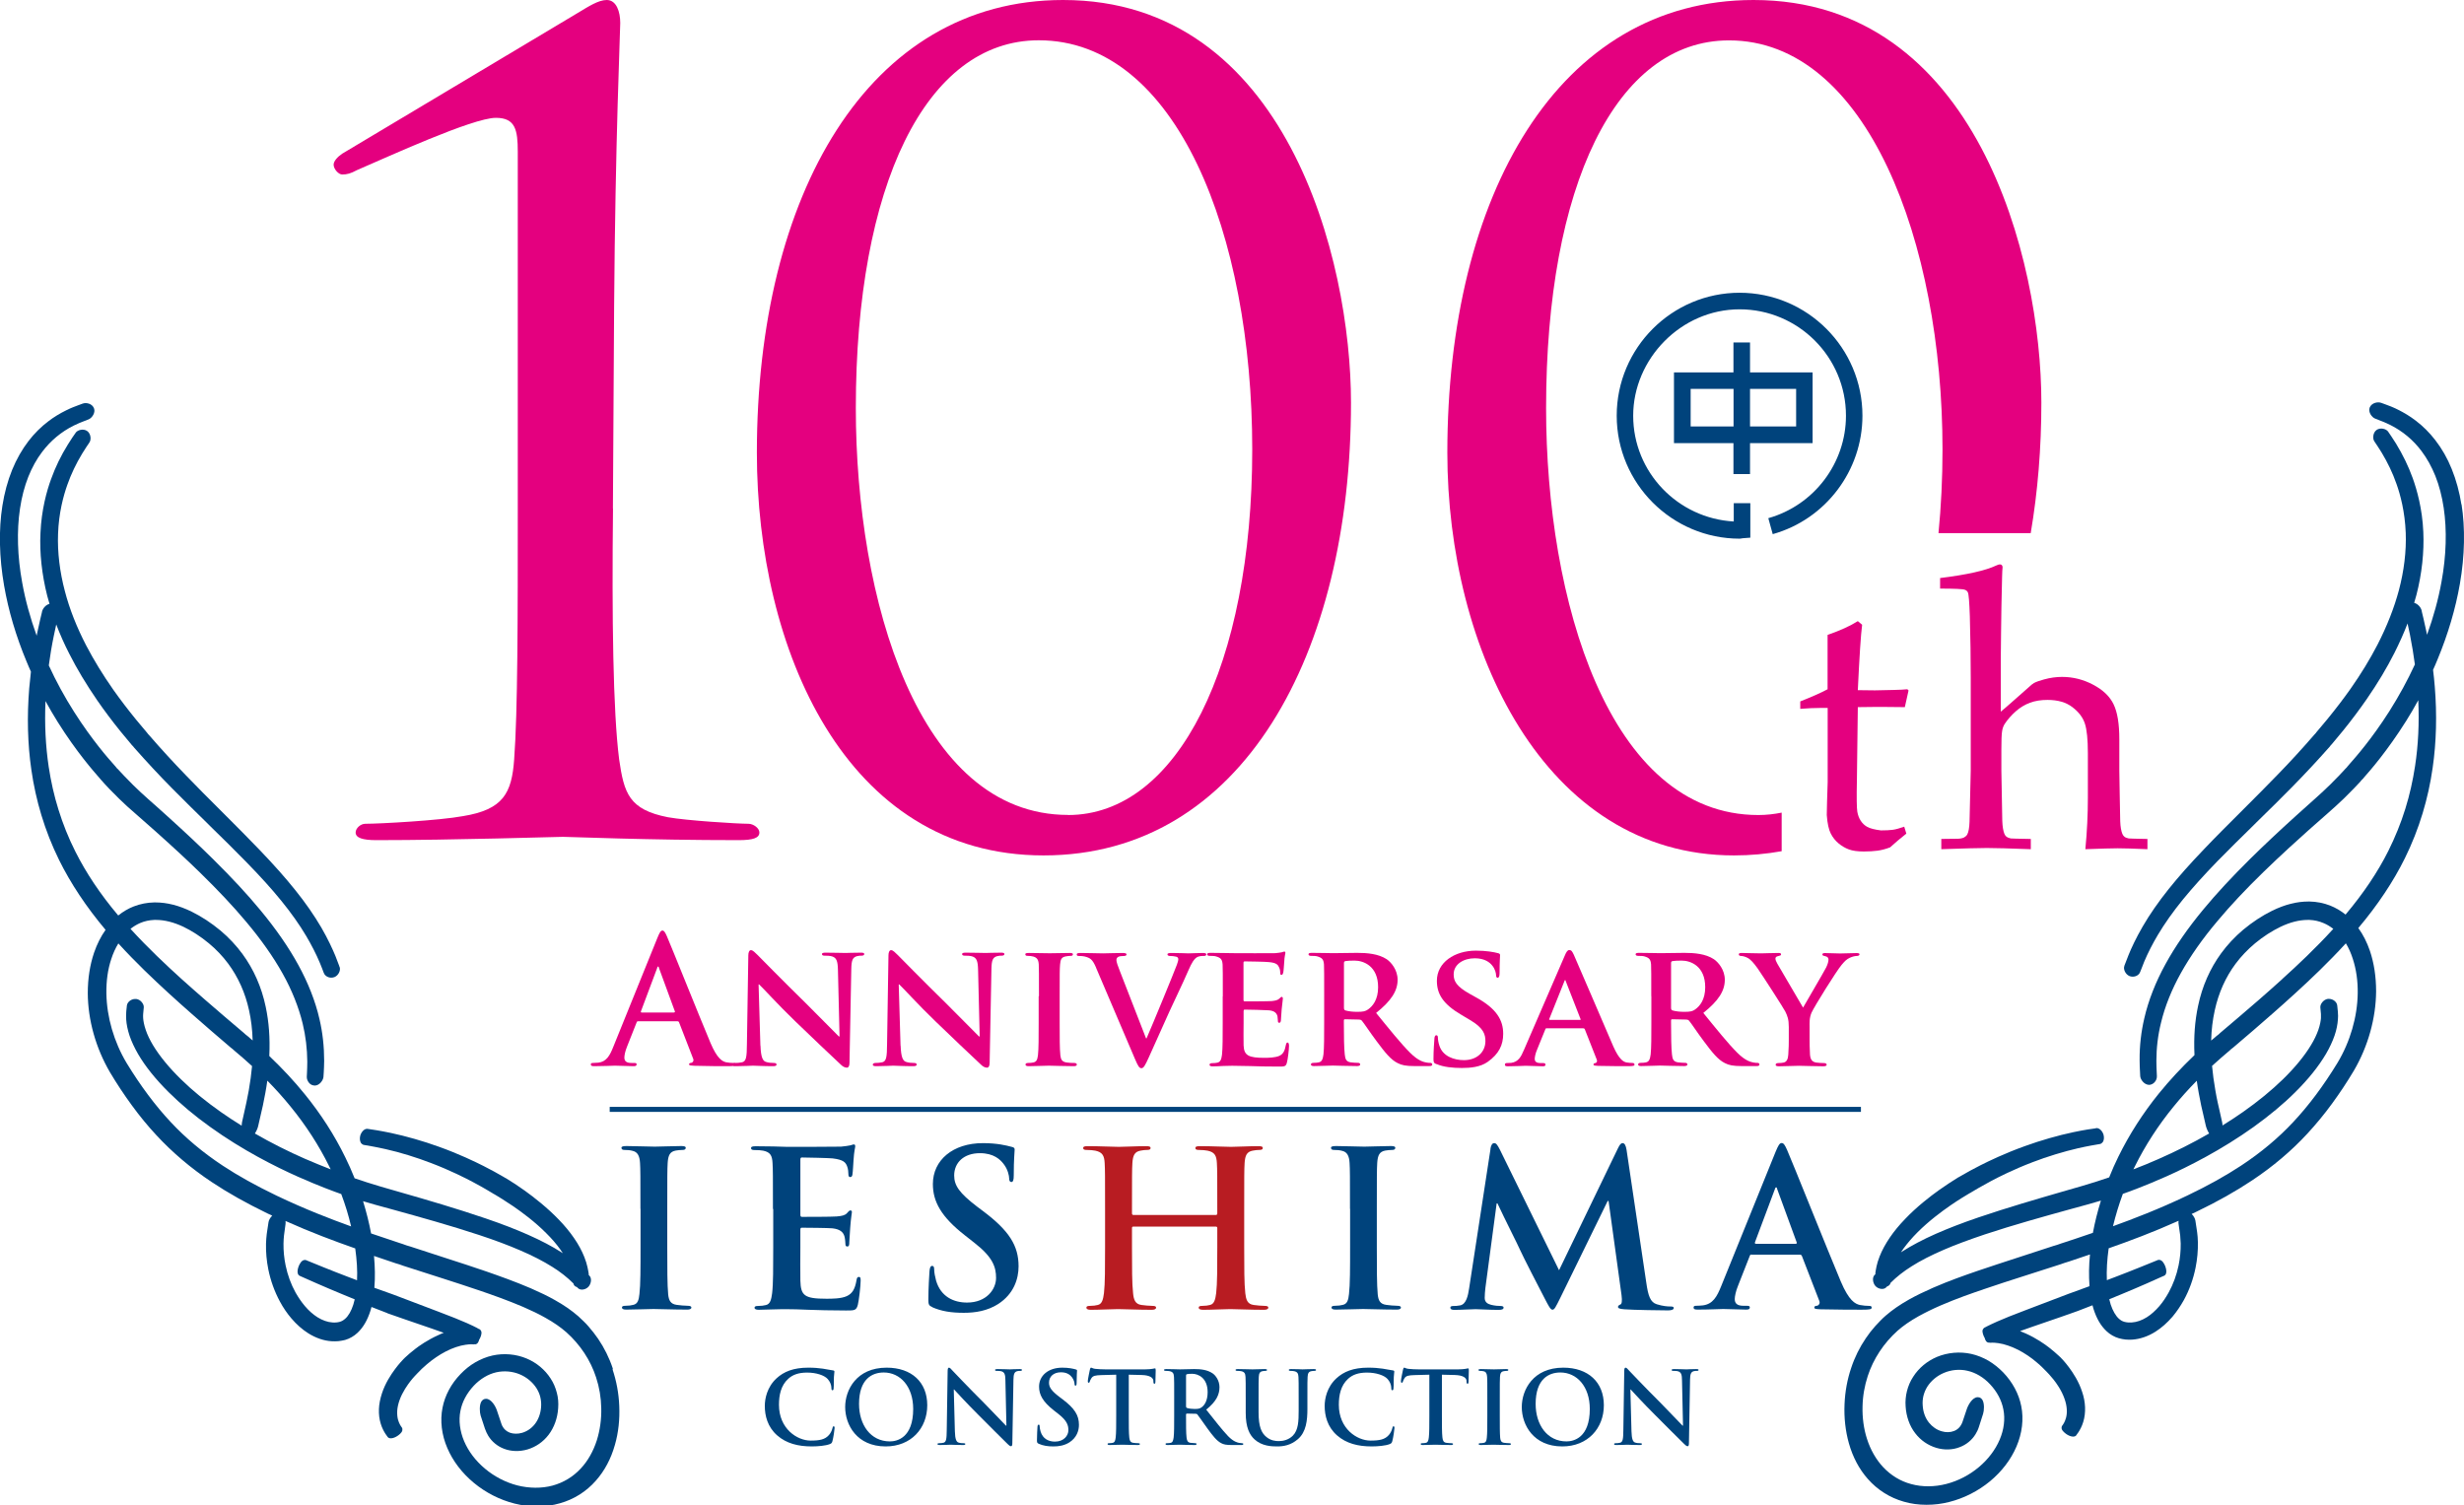
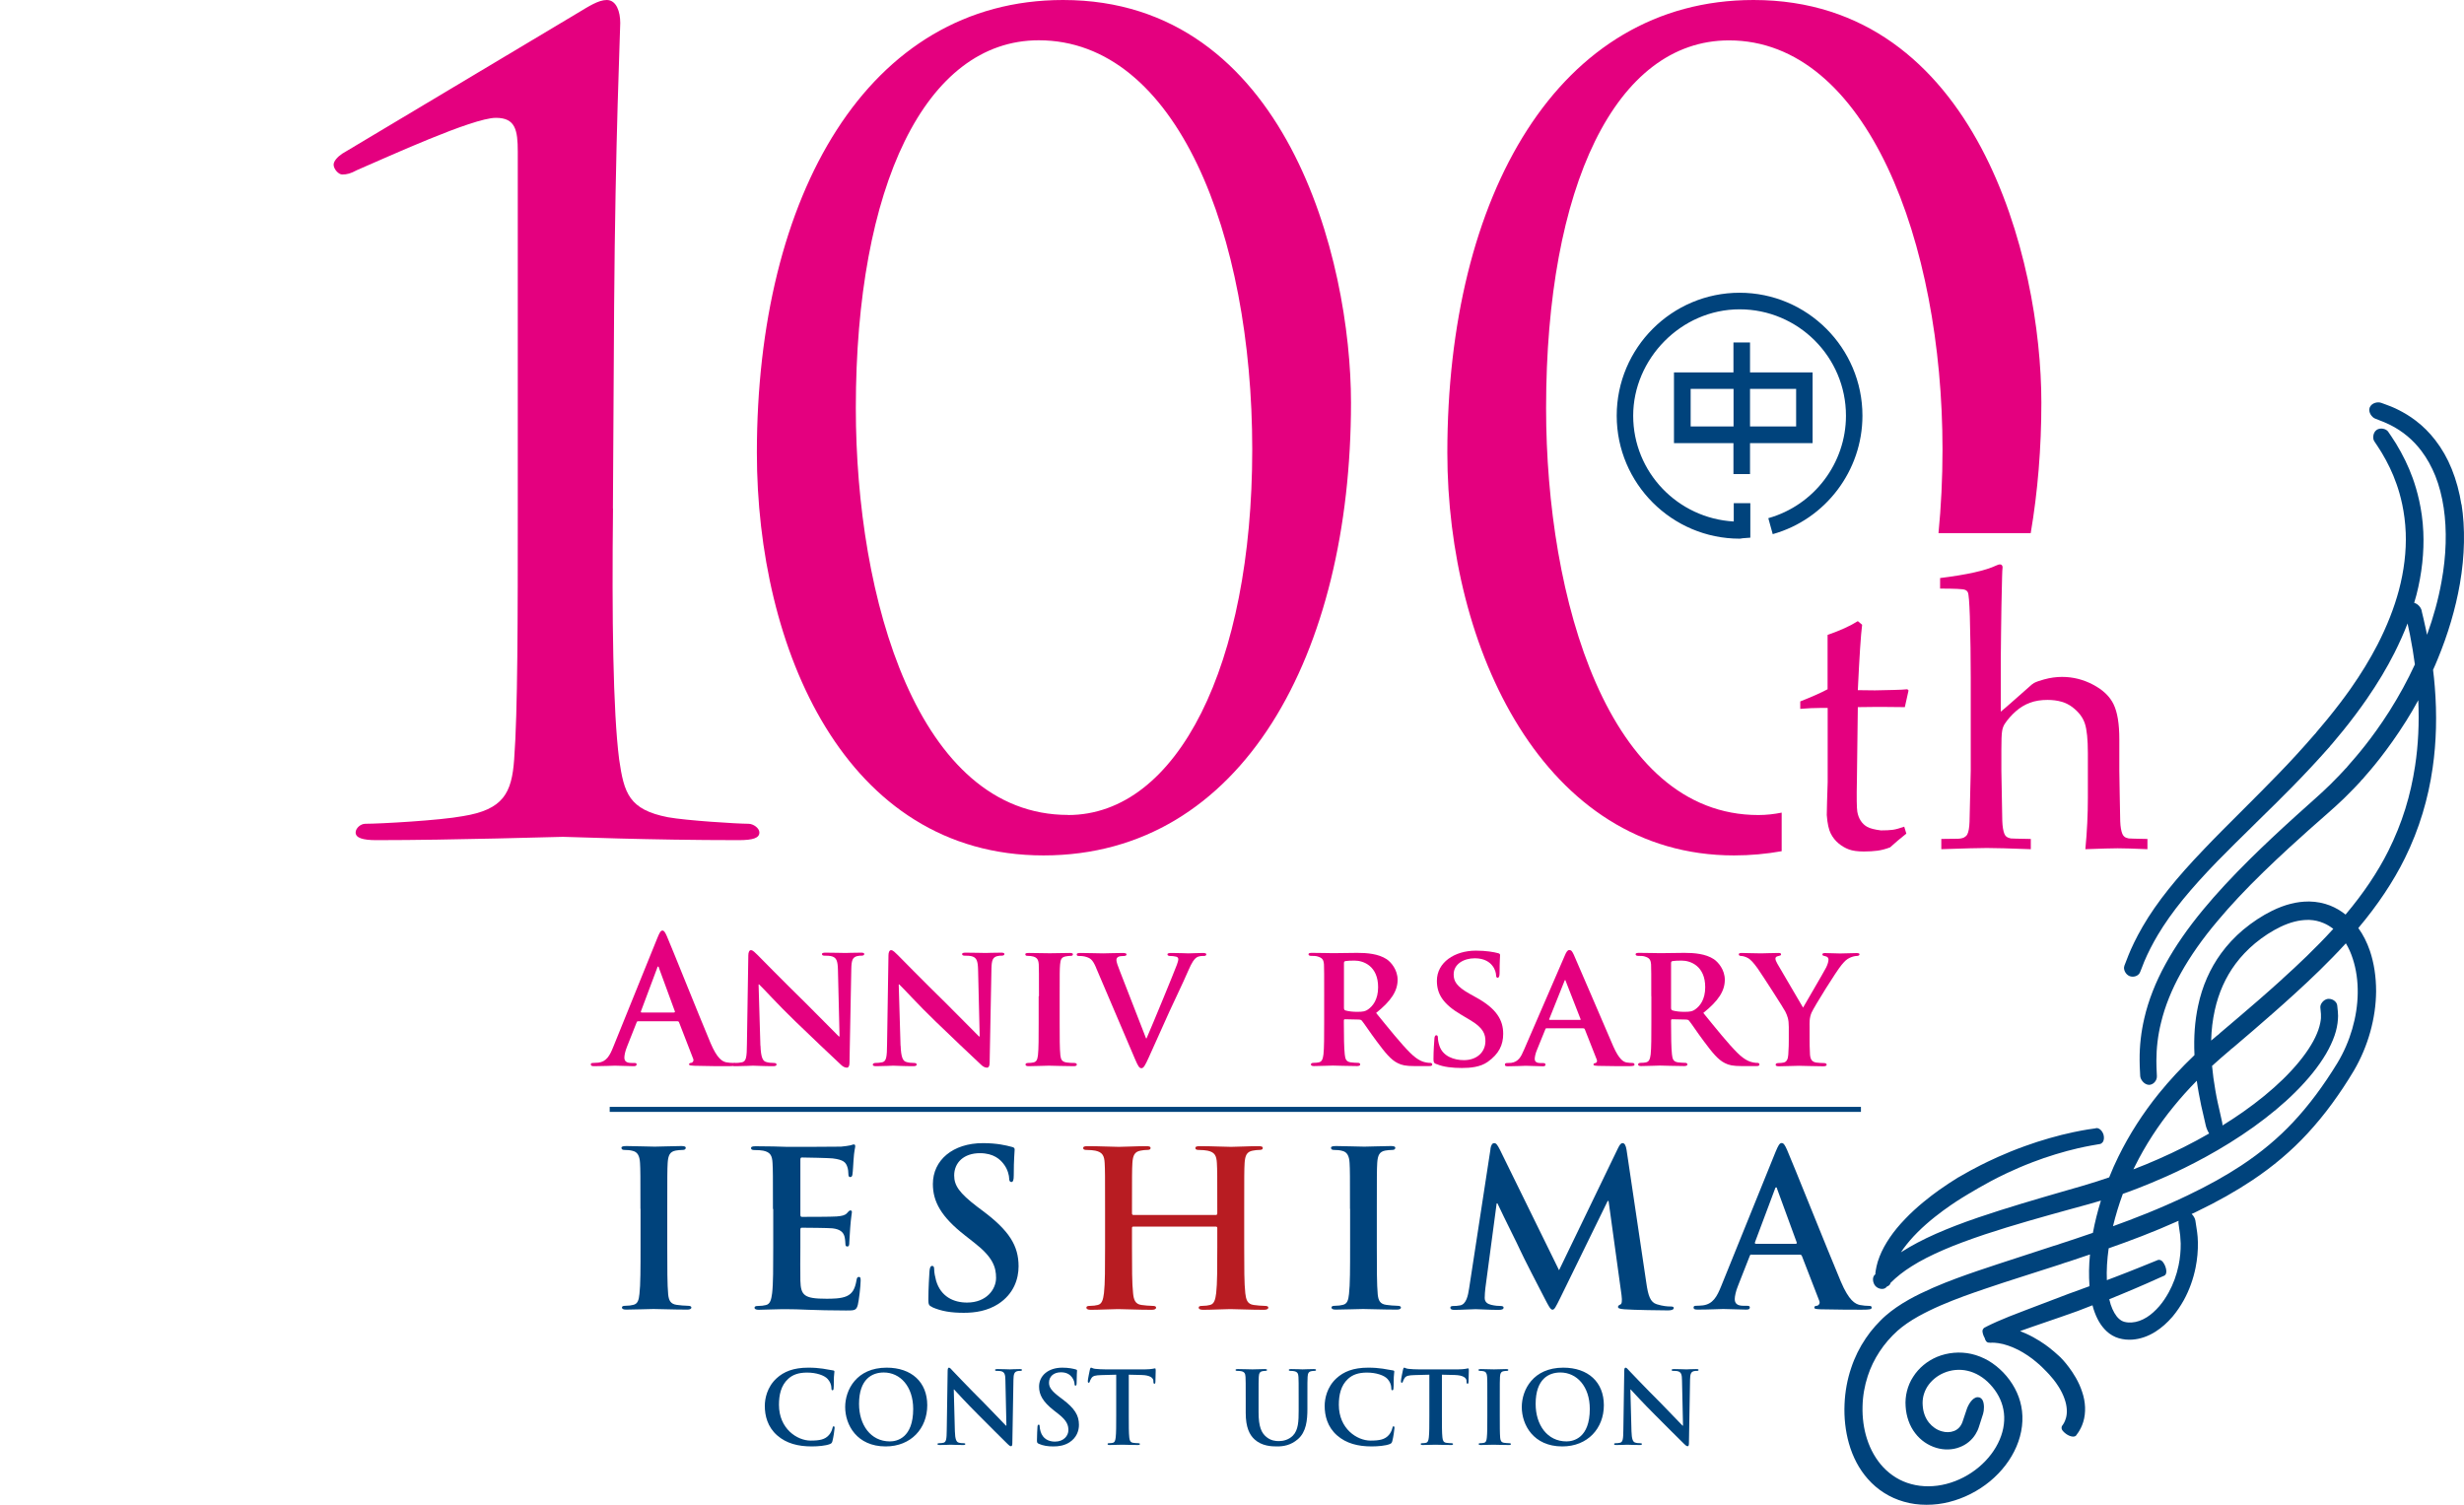
<svg xmlns="http://www.w3.org/2000/svg" id="_レイヤー_2" viewBox="0 0 245.27 149.85">
  <g id="_レイヤー_1-2">
    <path d="M63.75,120.34c0-3.28,0-3.88-.04-4.57-.04-.73-.26-1.1-.73-1.21-.24-.07-.52-.09-.78-.09-.21,0-.34-.04-.34-.22,0-.13.17-.17.52-.17.82,0,2.18.06,2.8.06.54,0,1.81-.06,2.63-.06.28,0,.45.04.45.17,0,.17-.13.22-.35.22s-.39.02-.65.06c-.58.11-.75.47-.8,1.23-.04.69-.04,1.29-.04,4.57v3.79c0,2.09,0,3.79.09,4.72.06.58.22.97.86,1.05.3.04.78.09,1.1.09.24,0,.35.07.35.17,0,.15-.17.21-.41.21-1.42,0-2.78-.06-3.36-.06-.5,0-1.85.06-2.71.06-.28,0-.43-.06-.43-.21,0-.11.09-.17.35-.17.32,0,.58-.04.77-.09.43-.09.56-.45.62-1.08.11-.91.11-2.61.11-4.7v-3.79Z" style="fill:#00437c; stroke-width:0px;" />
    <path d="M76.94,120.34c0-3.28,0-3.88-.04-4.57-.04-.73-.21-1.08-.93-1.23-.17-.04-.54-.06-.84-.06-.24,0-.37-.04-.37-.19s.15-.19.47-.19c.58,0,1.21.02,1.74.02.56.02,1.06.04,1.36.04.69,0,4.98,0,5.39-.02.41-.04.75-.09.93-.13.11-.02.24-.09.35-.09s.13.09.13.19c0,.15-.11.41-.17,1.4-.02.21-.06,1.16-.11,1.42-.02.11-.06.24-.21.24s-.19-.11-.19-.3c0-.15-.02-.52-.13-.78-.15-.39-.37-.65-1.44-.78-.37-.04-2.63-.09-3.06-.09-.11,0-.15.06-.15.22v5.45c0,.15.02.24.15.24.47,0,2.95,0,3.45-.04.52-.04.84-.11,1.03-.32.15-.17.24-.28.35-.28.09,0,.15.04.15.17s-.09.47-.17,1.57c-.02.43-.09,1.29-.09,1.44,0,.17,0,.41-.19.41-.15,0-.19-.09-.19-.19-.02-.21-.02-.49-.09-.78-.11-.43-.41-.75-1.21-.84-.41-.04-2.54-.06-3.06-.06-.11,0-.13.09-.13.22v1.7c0,.73-.02,2.72,0,3.34.04,1.49.39,1.81,2.59,1.81.56,0,1.47,0,2.03-.26.56-.26.82-.71.97-1.59.04-.24.09-.32.24-.32.17,0,.17.17.17.39,0,.49-.17,1.96-.28,2.39-.15.56-.34.56-1.16.56-1.62,0-2.8-.04-3.73-.07-.93-.04-1.6-.06-2.24-.06-.24,0-.71,0-1.23.02-.5,0-1.06.04-1.49.04-.28,0-.43-.06-.43-.21,0-.11.09-.17.35-.17.32,0,.58-.04.78-.09.43-.09.54-.56.62-1.18.11-.9.11-2.61.11-4.59v-3.79Z" style="fill:#00437c; stroke-width:0px;" />
    <path d="M92.82,130.12c-.35-.15-.41-.26-.41-.73,0-1.18.09-2.48.11-2.82.02-.32.09-.56.26-.56.19,0,.21.19.21.37,0,.28.09.73.19,1.1.47,1.59,1.74,2.18,3.08,2.18,1.94,0,2.89-1.32,2.89-2.46,0-1.06-.32-2.05-2.11-3.45l-.99-.78c-2.37-1.85-3.19-3.36-3.19-5.11,0-2.37,1.98-4.07,4.98-4.07,1.4,0,2.3.22,2.86.37.2.04.3.11.3.26,0,.28-.09.9-.09,2.59,0,.47-.07.65-.24.65-.15,0-.22-.13-.22-.39,0-.19-.11-.86-.56-1.42-.32-.41-.95-1.06-2.35-1.06-1.59,0-2.56.93-2.56,2.22,0,.99.5,1.74,2.28,3.1l.6.45c2.61,1.96,3.53,3.45,3.53,5.49,0,1.25-.47,2.74-2.02,3.75-1.08.69-2.28.88-3.43.88-1.25,0-2.22-.15-3.15-.56" style="fill:#00437c; stroke-width:0px;" />
    <path d="M121.04,120.94c.06,0,.13-.04.13-.15v-.45c0-3.27,0-3.88-.04-4.57-.04-.73-.21-1.08-.93-1.23-.17-.04-.54-.07-.84-.07-.24,0-.37-.04-.37-.19s.15-.19.45-.19c1.16,0,2.52.07,3.1.07.52,0,1.87-.07,2.71-.07.3,0,.45.04.45.19s-.13.19-.39.19c-.17,0-.37.02-.62.07-.58.11-.75.47-.8,1.23-.04.69-.04,1.29-.04,4.57v3.79c0,1.98,0,3.68.11,4.61.07.6.19,1.08.84,1.16.3.04.78.09,1.1.09.24,0,.35.06.35.17,0,.15-.17.22-.43.22-1.4,0-2.76-.07-3.36-.07-.5,0-1.85.07-2.69.07-.3,0-.45-.07-.45-.22,0-.11.09-.17.35-.17.32,0,.58-.04.77-.09.43-.09.54-.56.62-1.18.11-.91.11-2.61.11-4.59v-1.9c0-.09-.07-.13-.13-.13h-8.23c-.07,0-.13.02-.13.13v1.9c0,1.98,0,3.68.11,4.61.06.6.19,1.08.84,1.16.3.04.78.09,1.1.09.24,0,.35.06.35.17,0,.15-.17.22-.43.22-1.4,0-2.76-.07-3.36-.07-.5,0-1.85.07-2.72.07-.28,0-.43-.07-.43-.22,0-.11.09-.17.35-.17.32,0,.58-.04.78-.09.43-.09.54-.56.62-1.18.11-.91.11-2.61.11-4.59v-3.79c0-3.27,0-3.88-.04-4.57-.04-.73-.22-1.08-.93-1.23-.17-.04-.54-.07-.84-.07-.24,0-.37-.04-.37-.19s.15-.19.45-.19c1.16,0,2.52.07,3.1.07.52,0,1.87-.07,2.71-.07.3,0,.45.04.45.19s-.13.19-.39.19c-.17,0-.37.02-.62.07-.58.11-.75.47-.8,1.23-.04.69-.04,1.29-.04,4.57v.45c0,.11.07.15.13.15h8.23Z" style="fill:#b81c22; stroke-width:0px;" />
    <path d="M134.38,120.34c0-3.28,0-3.88-.04-4.57-.04-.73-.26-1.1-.73-1.21-.24-.07-.52-.09-.78-.09-.21,0-.34-.04-.34-.22,0-.13.17-.17.52-.17.82,0,2.18.06,2.8.06.54,0,1.81-.06,2.63-.06.28,0,.45.04.45.17,0,.17-.13.22-.35.22s-.39.02-.65.06c-.58.11-.75.47-.8,1.23-.04.69-.04,1.29-.04,4.57v3.79c0,2.09,0,3.79.09,4.72.06.58.21.97.86,1.05.3.04.78.09,1.1.09.24,0,.35.07.35.17,0,.15-.17.21-.41.21-1.42,0-2.78-.06-3.36-.06-.49,0-1.85.06-2.71.06-.28,0-.43-.06-.43-.21,0-.11.09-.17.35-.17.32,0,.58-.04.77-.09.43-.09.56-.45.62-1.08.11-.91.11-2.61.11-4.7v-3.79Z" style="fill:#00437c; stroke-width:0px;" />
    <path d="M148.36,114.35c.06-.37.19-.56.37-.56s.3.11.58.67l5.88,11.98,5.86-12.13c.17-.34.28-.52.47-.52s.32.22.39.67l1.96,13.19c.19,1.36.41,1.98,1.05,2.18.62.19,1.06.22,1.34.22.2,0,.35.02.35.15,0,.17-.26.24-.56.24-.54,0-3.51-.04-4.37-.11-.5-.04-.62-.11-.62-.24,0-.11.09-.17.24-.24.13-.04.19-.32.11-.93l-1.29-9.37h-.09l-4.7,9.61c-.5,1.01-.6,1.21-.8,1.21s-.41-.43-.75-1.08c-.52-.99-2.22-4.29-2.48-4.89-.19-.45-1.49-3-2.24-4.61h-.08l-1.12,8.4c-.04.39-.07.67-.07,1.01,0,.41.28.6.65.69.39.09.69.11.91.11.17,0,.32.04.32.15,0,.19-.19.24-.52.24-.9,0-1.88-.07-2.26-.07-.41,0-1.44.07-2.13.07-.21,0-.39-.04-.39-.24,0-.11.13-.15.34-.15.17,0,.32,0,.65-.06.6-.13.77-.97.88-1.7l2.13-13.88Z" style="fill:#00437c; stroke-width:0px;" />
    <path d="M174.35,124.88c-.11,0-.15.04-.19.17l-1.16,2.95c-.22.54-.32,1.05-.32,1.31,0,.39.19.67.86.67h.32c.26,0,.32.04.32.17,0,.17-.13.21-.37.21-.69,0-1.62-.06-2.28-.06-.24,0-1.42.06-2.54.06-.28,0-.41-.04-.41-.21,0-.13.09-.17.26-.17.19,0,.49-.02.67-.04.99-.13,1.4-.86,1.83-1.94l5.41-13.36c.26-.62.39-.86.6-.86.19,0,.32.19.54.69.52,1.18,3.96,9.8,5.34,13.08.82,1.94,1.44,2.24,1.9,2.35.32.06.65.09.9.09.17,0,.28.02.28.17,0,.17-.19.21-.99.21s-2.35,0-4.07-.04c-.39-.02-.65-.02-.65-.17,0-.13.08-.17.3-.19.15-.04.3-.24.19-.49l-1.72-4.44c-.04-.11-.11-.15-.21-.15h-4.8ZM178.74,123.81c.11,0,.13-.06.11-.13l-1.94-5.3c-.02-.09-.04-.19-.11-.19s-.11.11-.13.19l-1.98,5.28c-.02.09,0,.15.09.15h3.96Z" style="fill:#00437c; stroke-width:0px;" />
    <path d="M77.37,142.89c-.98-.86-1.24-1.98-1.24-2.95,0-.68.21-1.86,1.17-2.74.72-.66,1.67-1.06,3.16-1.06.62,0,.99.04,1.45.1.38.05.7.14,1,.17.11.01.15.06.15.12,0,.08-.03.2-.05.55-.02.33,0,.88-.03,1.08,0,.15-.03.23-.12.23-.08,0-.1-.08-.1-.22,0-.31-.14-.66-.39-.92-.33-.35-1.11-.62-2.03-.62-.87,0-1.44.22-1.88.62-.73.67-.92,1.62-.92,2.59,0,2.38,1.81,3.56,3.15,3.56.89,0,1.43-.1,1.83-.56.17-.19.3-.48.34-.66.03-.16.05-.2.13-.2.07,0,.09.07.09.15,0,.12-.12.99-.22,1.33-.05.17-.09.22-.26.29-.4.16-1.16.23-1.8.23-1.37,0-2.52-.3-3.43-1.09" style="fill:#00437c; stroke-width:0px;" />
    <path d="M84.13,140.06c0-1.71,1.13-3.92,4.13-3.92,2.49,0,4.04,1.45,4.04,3.74s-1.6,4.1-4.14,4.1c-2.87,0-4.03-2.15-4.03-3.92M90.9,140.25c0-2.24-1.29-3.63-2.93-3.63-1.15,0-2.46.64-2.46,3.13,0,2.08,1.15,3.73,3.07,3.73.7,0,2.32-.34,2.32-3.23" style="fill:#00437c; stroke-width:0px;" />
    <path d="M95.05,142.48c.02.78.15,1.04.35,1.11.17.06.36.07.52.07.11,0,.17.02.17.08,0,.08-.09.1-.23.1-.65,0-1.05-.03-1.24-.03-.09,0-.56.03-1.08.03-.13,0-.22-.01-.22-.1,0-.06.06-.08.16-.08.13,0,.31-.01.45-.05.26-.08.3-.37.31-1.24l.09-5.89c0-.2.03-.34.13-.34.11,0,.2.13.37.31.12.13,1.64,1.73,3.1,3.18.68.68,2.03,2.12,2.2,2.28h.05l-.1-4.49c0-.61-.1-.8-.34-.9-.15-.06-.39-.06-.53-.06-.12,0-.16-.03-.16-.09,0-.08.11-.09.26-.09.52,0,1,.03,1.21.03.11,0,.49-.03.98-.03.13,0,.23.01.23.09,0,.06-.06.09-.18.09-.1,0-.18,0-.3.03-.28.08-.36.29-.37.85l-.11,6.31c0,.22-.04.31-.13.31-.11,0-.23-.11-.34-.22-.63-.6-1.91-1.91-2.95-2.94-1.09-1.08-2.2-2.3-2.38-2.49h-.03l.11,4.17Z" style="fill:#00437c; stroke-width:0px;" />
    <path d="M103.41,143.72c-.16-.07-.19-.12-.19-.34,0-.55.04-1.15.05-1.31,0-.15.04-.26.12-.26.09,0,.1.09.1.17,0,.13.04.34.09.51.22.74.81,1.01,1.43,1.01.9,0,1.34-.61,1.34-1.14,0-.49-.15-.95-.98-1.6l-.46-.36c-1.1-.86-1.48-1.56-1.48-2.37,0-1.1.92-1.89,2.31-1.89.65,0,1.07.1,1.33.17.09.02.14.05.14.12,0,.13-.04.42-.04,1.2,0,.22-.03.3-.11.3-.07,0-.1-.06-.1-.18,0-.09-.05-.4-.26-.66-.15-.19-.44-.49-1.09-.49-.74,0-1.19.43-1.19,1.03,0,.46.23.81,1.06,1.44l.28.21c1.21.91,1.64,1.6,1.64,2.55,0,.58-.22,1.27-.94,1.74-.5.32-1.06.41-1.59.41-.58,0-1.03-.07-1.46-.26" style="fill:#00437c; stroke-width:0px;" />
    <path d="M111.11,136.84l-1.49.04c-.58.02-.82.07-.97.29-.1.15-.15.27-.17.35-.02.08-.05.12-.11.12-.07,0-.09-.05-.09-.16,0-.16.19-1.07.21-1.15.03-.13.06-.19.12-.19.08,0,.18.1.43.12.29.03.67.05,1,.05h3.96c.32,0,.54-.03.69-.05.15-.03.23-.05.27-.05.07,0,.08.06.08.21,0,.21-.03.9-.03,1.16,0,.1-.03.16-.09.16-.08,0-.1-.05-.11-.2v-.11c-.03-.26-.3-.54-1.19-.56l-1.26-.03v4.1c0,.92,0,1.71.05,2.14.03.28.09.5.39.54.14.02.36.04.51.04.11,0,.16.03.16.08,0,.07-.08.1-.19.1-.66,0-1.29-.03-1.57-.03-.23,0-.86.03-1.26.03-.13,0-.2-.03-.2-.1,0-.05.04-.08.16-.08.15,0,.27-.02.36-.04.2-.04.26-.26.29-.55.05-.42.05-1.21.05-2.13v-4.1Z" style="fill:#00437c; stroke-width:0px;" />
-     <path d="M116.88,139.18c0-1.52,0-1.8-.02-2.12-.02-.34-.1-.5-.43-.57-.08-.02-.25-.03-.39-.03-.11,0-.17-.02-.17-.09s.07-.09.22-.09c.53,0,1.16.03,1.37.03.34,0,1.1-.03,1.41-.03.63,0,1.3.06,1.84.43.28.19.68.7.68,1.37,0,.74-.31,1.42-1.32,2.24.89,1.12,1.58,2.01,2.17,2.63.56.58.97.65,1.12.68.11.02.2.03.28.03s.12.03.12.08c0,.08-.07.1-.19.1h-.95c-.56,0-.81-.05-1.07-.19-.43-.23-.81-.7-1.37-1.47-.4-.55-.86-1.23-.99-1.38-.05-.06-.11-.07-.18-.07l-.87-.02s-.08.02-.08.08v.14c0,.93,0,1.72.05,2.14.03.29.09.51.39.55.15.02.37.04.49.04.08,0,.12.03.12.08,0,.07-.07.1-.2.1-.58,0-1.32-.03-1.47-.03-.19,0-.82.03-1.22.03-.13,0-.2-.03-.2-.1,0-.05.04-.08.16-.08.15,0,.27-.02.36-.04.2-.04.25-.26.29-.55.05-.42.05-1.21.05-2.13v-1.76ZM118.06,139.97c0,.11.02.15.09.18.21.07.51.1.76.1.4,0,.53-.04.71-.17.3-.22.59-.68.59-1.5,0-1.42-.94-1.83-1.53-1.83-.25,0-.43.01-.53.04-.07.02-.09.06-.09.14v3.04Z" style="fill:#00437c; stroke-width:0px;" />
    <path d="M124,139.18c0-1.52,0-1.8-.02-2.12-.02-.34-.1-.5-.43-.57-.08-.02-.25-.03-.39-.03-.11,0-.17-.02-.17-.09s.07-.09.22-.09c.53,0,1.16.03,1.46.03.24,0,.87-.03,1.23-.03.15,0,.22.02.22.09s-.06.09-.16.09c-.11,0-.17.01-.29.03-.27.05-.35.22-.37.57-.02.32-.02.6-.02,2.12v1.4c0,1.45.29,2.06.78,2.46.45.37.91.41,1.25.41.44,0,.98-.14,1.38-.54.55-.55.58-1.45.58-2.48v-1.25c0-1.52,0-1.8-.02-2.12-.02-.34-.1-.5-.43-.57-.08-.02-.25-.03-.36-.03s-.17-.02-.17-.09.07-.09.21-.09c.51,0,1.14.03,1.15.03.12,0,.75-.03,1.14-.03.14,0,.21.02.21.09s-.06.09-.18.09c-.11,0-.17.01-.29.03-.27.05-.35.22-.37.57-.02.32-.02.6-.02,2.12v1.07c0,1.11-.11,2.29-.95,3.01-.71.61-1.43.72-2.08.72-.53,0-1.49-.03-2.22-.69-.51-.46-.89-1.2-.89-2.65v-1.46Z" style="fill:#00437c; stroke-width:0px;" />
    <path d="M133.1,142.89c-.98-.86-1.24-1.98-1.24-2.95,0-.68.21-1.86,1.17-2.74.72-.66,1.67-1.06,3.16-1.06.62,0,.99.04,1.45.1.38.05.7.14,1,.17.11.01.15.06.15.12,0,.08-.03.2-.05.55-.02.33,0,.88-.03,1.08,0,.15-.03.23-.12.23-.08,0-.1-.08-.1-.22,0-.31-.14-.66-.39-.92-.33-.35-1.11-.62-2.03-.62-.87,0-1.44.22-1.88.62-.73.67-.92,1.62-.92,2.59,0,2.38,1.81,3.56,3.15,3.56.89,0,1.43-.1,1.83-.56.17-.19.3-.48.34-.66.03-.16.05-.2.13-.2.07,0,.09.07.09.15,0,.12-.12.99-.22,1.33-.05.17-.09.22-.26.29-.4.16-1.16.23-1.8.23-1.37,0-2.52-.3-3.43-1.09" style="fill:#00437c; stroke-width:0px;" />
    <path d="M142.28,136.84l-1.49.04c-.58.02-.82.07-.97.29-.1.15-.15.27-.17.35-.02.08-.05.12-.11.12-.07,0-.09-.05-.09-.16,0-.16.19-1.07.21-1.15.03-.13.06-.19.12-.19.08,0,.18.1.43.12.29.03.67.05,1,.05h3.96c.32,0,.54-.03.69-.05.15-.03.23-.05.27-.05.07,0,.08.06.08.21,0,.21-.03.9-.03,1.16-.01.1-.03.16-.09.16-.08,0-.1-.05-.11-.2v-.11c-.03-.26-.3-.54-1.19-.56l-1.26-.03v4.1c0,.92,0,1.71.05,2.14.03.28.09.5.39.54.14.02.36.04.51.04.11,0,.16.03.16.08,0,.07-.08.1-.19.1-.66,0-1.29-.03-1.57-.03-.23,0-.86.03-1.26.03-.13,0-.2-.03-.2-.1,0-.05.04-.08.16-.08.15,0,.27-.02.36-.04.2-.04.26-.26.29-.55.05-.42.05-1.21.05-2.13v-4.1Z" style="fill:#00437c; stroke-width:0px;" />
    <path d="M148.05,139.18c0-1.52,0-1.8-.02-2.12-.02-.34-.12-.51-.34-.56-.11-.03-.24-.04-.36-.04-.1,0-.16-.02-.16-.1,0-.06.08-.08.24-.08.38,0,1.01.03,1.3.03.25,0,.84-.03,1.22-.03.13,0,.21.02.21.08,0,.08-.06.1-.16.1s-.18.01-.3.03c-.27.05-.35.22-.37.57-.02.32-.02.6-.02,2.12v1.76c0,.97,0,1.76.04,2.19.03.27.1.45.4.49.14.02.36.04.51.04.11,0,.16.03.16.08,0,.07-.08.1-.19.1-.66,0-1.29-.03-1.56-.03-.23,0-.86.03-1.26.03-.13,0-.2-.03-.2-.1,0-.05.04-.08.16-.08.15,0,.27-.02.36-.04.2-.04.26-.21.29-.5.05-.42.05-1.21.05-2.18v-1.76Z" style="fill:#00437c; stroke-width:0px;" />
    <path d="M151.48,140.06c0-1.71,1.13-3.92,4.13-3.92,2.49,0,4.04,1.45,4.04,3.74s-1.6,4.1-4.14,4.1c-2.87,0-4.03-2.15-4.03-3.92M158.25,140.25c0-2.24-1.29-3.63-2.93-3.63-1.15,0-2.46.64-2.46,3.13,0,2.08,1.15,3.73,3.07,3.73.7,0,2.32-.34,2.32-3.23" style="fill:#00437c; stroke-width:0px;" />
    <path d="M162.4,142.48c.02.78.15,1.04.35,1.11.17.06.36.07.52.07.11,0,.17.02.17.08,0,.08-.09.1-.23.1-.65,0-1.05-.03-1.24-.03-.09,0-.56.03-1.08.03-.13,0-.22-.01-.22-.1,0-.06.06-.08.16-.08.13,0,.31-.01.45-.05.26-.08.3-.37.31-1.24l.09-5.89c0-.2.03-.34.13-.34.11,0,.2.13.37.31.12.13,1.64,1.73,3.1,3.18.68.68,2.03,2.12,2.2,2.28h.05l-.1-4.49c0-.61-.1-.8-.34-.9-.15-.06-.39-.06-.53-.06-.12,0-.16-.03-.16-.09,0-.08.11-.09.26-.09.52,0,1,.03,1.21.03.11,0,.49-.03.98-.03.13,0,.23.01.23.09,0,.06-.06.09-.18.09-.1,0-.18,0-.3.03-.28.08-.36.29-.37.85l-.11,6.31c0,.22-.04.31-.13.31-.11,0-.23-.11-.34-.22-.63-.6-1.91-1.91-2.95-2.94-1.09-1.08-2.2-2.3-2.38-2.49h-.03l.11,4.17Z" style="fill:#00437c; stroke-width:0px;" />
    <path d="M63.52,101.66c-.09,0-.12.03-.16.14l-.95,2.4c-.18.44-.26.86-.26,1.07,0,.32.16.54.7.54h.26c.21,0,.26.04.26.14,0,.14-.11.18-.3.18-.56,0-1.32-.05-1.86-.05-.19,0-1.16.05-2.07.05-.23,0-.33-.04-.33-.18,0-.1.07-.14.21-.14.16,0,.4-.02.54-.03.81-.1,1.14-.7,1.49-1.58l4.4-10.87c.21-.51.32-.7.49-.7.16,0,.26.16.44.56.42.96,3.23,7.98,4.35,10.64.67,1.58,1.18,1.82,1.54,1.91.26.05.53.07.74.07.14,0,.23.02.23.14,0,.14-.16.18-.81.18s-1.91,0-3.31-.04c-.32-.02-.53-.02-.53-.14,0-.1.07-.14.25-.16.12-.04.25-.19.16-.4l-1.4-3.61c-.03-.09-.09-.12-.18-.12h-3.91ZM67.09,100.78c.09,0,.1-.05.09-.1l-1.58-4.31c-.02-.07-.03-.16-.09-.16s-.09.09-.1.16l-1.61,4.3c-.02.07,0,.12.07.12h3.23Z" style="fill:#e4007f; stroke-width:0px;" />
    <path d="M75.7,104.09c.04,1.16.23,1.51.53,1.61.26.09.56.11.81.11.18,0,.26.07.26.16,0,.12-.14.16-.35.16-1,0-1.72-.05-2-.05-.14,0-.88.05-1.67.05-.21,0-.35-.02-.35-.16,0-.09.11-.16.25-.16.21,0,.49-.02.7-.07.4-.11.46-.51.47-1.81l.14-8.84c0-.3.1-.51.26-.51.19,0,.4.23.67.49.19.19,2.51,2.56,4.75,4.75,1.05,1.03,3.1,3.14,3.33,3.35h.07l-.16-6.63c-.02-.91-.16-1.17-.53-1.32-.23-.09-.6-.09-.81-.09-.19,0-.25-.07-.25-.16,0-.12.16-.14.39-.14.81,0,1.63.03,1.96.03.17,0,.75-.03,1.51-.03.21,0,.35.02.35.14,0,.09-.09.16-.26.16-.16,0-.28,0-.47.05-.42.12-.54.39-.56,1.23l-.18,9.4c0,.33-.12.47-.25.47-.26,0-.47-.16-.63-.32-.96-.89-2.89-2.73-4.51-4.29-1.68-1.61-3.31-3.42-3.61-3.68h-.05l.18,6.08Z" style="fill:#e4007f; stroke-width:0px;" />
    <path d="M89.65,104.09c.04,1.16.23,1.51.53,1.61.26.09.56.11.81.11.18,0,.26.07.26.16,0,.12-.14.16-.35.16-1,0-1.72-.05-2-.05-.14,0-.88.05-1.67.05-.21,0-.35-.02-.35-.16,0-.09.11-.16.25-.16.21,0,.49-.02.7-.07.4-.11.46-.51.47-1.81l.14-8.84c0-.3.1-.51.26-.51.19,0,.4.23.67.49.19.19,2.51,2.56,4.75,4.75,1.05,1.03,3.1,3.14,3.33,3.35h.07l-.16-6.63c-.02-.91-.16-1.17-.53-1.32-.23-.09-.6-.09-.81-.09-.19,0-.25-.07-.25-.16,0-.12.16-.14.39-.14.81,0,1.63.03,1.96.03.17,0,.75-.03,1.51-.03.21,0,.35.02.35.14,0,.09-.09.16-.26.16-.16,0-.28,0-.47.05-.42.12-.54.39-.56,1.23l-.18,9.4c0,.33-.12.47-.25.47-.26,0-.47-.16-.63-.32-.96-.89-2.89-2.73-4.51-4.29-1.68-1.61-3.31-3.42-3.61-3.68h-.05l.18,6.08Z" style="fill:#e4007f; stroke-width:0px;" />
    <path d="M103.42,99.17c0-2.26,0-2.68-.02-3.16-.03-.51-.19-.68-.53-.79-.17-.05-.37-.07-.56-.07-.16,0-.25-.03-.25-.17,0-.09.12-.12.37-.12.58,0,1.63.03,2.07.03.39,0,1.38-.03,1.98-.03.19,0,.32.03.32.12,0,.14-.09.17-.24.17s-.28.02-.46.05c-.42.07-.54.28-.58.81-.04.47-.04.89-.04,3.16v2.63c0,1.44,0,2.63.07,3.26.05.4.16.63.61.7.21.04.56.05.79.05.17,0,.24.09.24.16,0,.11-.12.16-.3.16-1.02,0-2.07-.05-2.49-.05-.35,0-1.4.05-2.02.05-.19,0-.3-.05-.3-.16,0-.07.05-.16.24-.16.23,0,.4-.02.54-.05.32-.07.4-.28.46-.72.07-.61.07-1.81.07-3.24v-2.63Z" style="fill:#e4007f; stroke-width:0px;" />
    <path d="M109.1,96.31c-.35-.82-.58-.96-1.14-1.1-.23-.05-.47-.05-.6-.05-.14,0-.18-.07-.18-.16,0-.12.16-.14.39-.14.82,0,1.7.04,2.24.04.39,0,1.19-.04,1.96-.04.19,0,.37.04.37.14s-.1.16-.25.16c-.24,0-.47.02-.6.1-.1.07-.16.16-.16.3,0,.19.14.6.35,1.12l2.6,6.68h.05c.67-1.54,2.65-6.35,3.02-7.33.07-.19.14-.42.14-.54,0-.16-.07-.21-.21-.26-.18-.05-.42-.07-.61-.07-.14,0-.26-.05-.26-.16s.14-.14.44-.14c.77,0,1.45.04,1.65.04.26,0,.98-.04,1.46-.04.19,0,.32.04.32.14s-.09.16-.25.16-.49-.02-.75.17c-.19.14-.4.37-.81,1.32-.61,1.4-1.02,2.21-1.86,4.03-.98,2.17-1.7,3.8-2.05,4.56-.39.86-.53,1.09-.74,1.09s-.33-.19-.63-.89l-3.89-9.12Z" style="fill:#e4007f; stroke-width:0px;" />
-     <path d="M121.72,99.17c0-2.26,0-2.68-.02-3.16-.04-.51-.17-.67-.67-.81-.12-.04-.39-.05-.61-.05-.16,0-.26-.05-.26-.16s.12-.14.35-.14c.81,0,1.79.03,2.23.03.49,0,3.91.02,4.21,0,.28-.02.53-.07.65-.09.09-.02.18-.07.24-.07.09,0,.11.07.11.14,0,.1-.09.28-.12.96-.02.16-.05.81-.09.98-.02.07-.05.24-.18.24-.11,0-.12-.07-.12-.19,0-.1-.02-.37-.11-.54-.12-.26-.24-.47-1.02-.54-.26-.04-2.1-.07-2.42-.07-.07,0-.11.05-.11.14v3.68c0,.09.02.16.11.16.35,0,2.35,0,2.7-.03.37-.04.58-.09.74-.23.12-.1.18-.19.25-.19s.12.07.12.16-.04.33-.12,1.09c-.03.3-.07.89-.07,1,0,.12-.02.33-.16.33-.1,0-.14-.05-.14-.12-.02-.16-.02-.35-.05-.54-.09-.3-.28-.53-.86-.58-.28-.03-2.03-.07-2.42-.07-.07,0-.09.07-.09.16v1.19c0,.51-.02,1.77,0,2.21.04,1.02.51,1.24,2.09,1.24.4,0,1.05-.02,1.45-.19.39-.17.56-.49.67-1.1.04-.16.07-.23.17-.23.12,0,.14.19.14.35,0,.33-.12,1.35-.21,1.65-.1.39-.24.39-.82.39-1.16,0-2.09-.02-2.84-.05-.75-.02-1.33-.03-1.79-.03-.18,0-.51.02-.88.02-.37.02-.75.04-1.07.04-.19,0-.3-.05-.3-.16,0-.07.05-.16.24-.16.23,0,.4-.02.54-.05.32-.07.4-.35.46-.79.07-.63.07-1.8.07-3.17v-2.63Z" style="fill:#e4007f; stroke-width:0px;" />
    <path d="M131.81,99.17c0-2.26,0-2.68-.02-3.16-.04-.51-.18-.67-.67-.81-.12-.04-.39-.05-.61-.05-.16,0-.26-.05-.26-.16s.12-.14.35-.14c.81,0,1.79.03,2.1.03.53,0,1.93-.03,2.4-.03.98,0,2.1.09,2.93.63.44.3,1.09,1.05,1.09,2.05,0,1.11-.63,2.09-2.14,3.3,1.37,1.68,2.45,3.03,3.38,3.96.86.86,1.4.93,1.65.98.16.03.25.03.37.03s.19.09.19.16c0,.12-.1.16-.3.16h-1.47c-.86,0-1.28-.09-1.68-.3-.67-.33-1.24-1.03-2.1-2.19-.61-.81-1.26-1.8-1.46-2.03-.09-.09-.17-.11-.28-.11l-1.39-.03c-.07,0-.12.03-.12.12v.21c0,1.38.02,2.54.09,3.17.05.44.12.72.6.79.23.03.56.05.75.05.12,0,.19.09.19.16,0,.1-.12.16-.32.16-.89,0-2.17-.05-2.4-.05-.3,0-1.28.05-1.89.05-.19,0-.3-.05-.3-.16,0-.07.05-.16.25-.16.23,0,.4-.02.54-.05.32-.07.4-.35.46-.79.07-.63.07-1.81.07-3.17v-2.63ZM133.78,100.32c0,.16.04.21.14.26.33.1.79.14,1.17.14.61,0,.82-.05,1.09-.24.47-.33,1-.98,1-2.21,0-2.1-1.44-2.65-2.35-2.65-.39,0-.75.02-.91.05-.11.03-.14.09-.14.21v4.44Z" style="fill:#e4007f; stroke-width:0px;" />
    <path d="M142.99,105.93c-.25-.1-.3-.17-.3-.51,0-.81.07-1.74.09-1.98,0-.23.07-.39.19-.39.14,0,.16.14.16.24,0,.19.05.51.14.77.33,1.1,1.49,1.47,2.45,1.47,1.33,0,2.14-.84,2.14-1.89,0-.65-.16-1.3-1.52-2.1l-.89-.53c-1.82-1.07-2.42-2.07-2.42-3.38,0-1.82,1.75-3,3.89-3,1,0,1.79.14,2.19.25.14.03.21.09.21.19,0,.19-.05.61-.05,1.79,0,.32-.07.47-.19.47-.1,0-.16-.09-.16-.26,0-.14-.07-.6-.4-.98-.23-.28-.72-.7-1.72-.7-1.1,0-2.1.58-2.1,1.6,0,.67.25,1.19,1.63,1.96l.63.35c2.03,1.12,2.67,2.26,2.67,3.61,0,1.1-.42,2-1.54,2.79-.74.53-1.75.61-2.58.61-.89,0-1.84-.09-2.51-.39" style="fill:#e4007f; stroke-width:0px;" />
    <path d="M153.96,102.36c-.09,0-.11.02-.14.11l-.82,2.02c-.16.37-.23.74-.23.91,0,.26.14.42.61.42h.23c.19,0,.23.07.23.16,0,.12-.09.16-.25.16-.51,0-1.23-.05-1.72-.05-.16,0-.98.05-1.79.05-.19,0-.28-.03-.28-.16,0-.09.05-.16.17-.16.14,0,.32-.02.46-.02.7-.11.96-.56,1.28-1.32l4.03-9.31c.17-.42.3-.6.46-.6.23,0,.3.14.46.47.37.82,2.95,6.85,3.93,9.12.6,1.35,1.03,1.54,1.32,1.6.23.03.4.05.58.05.14,0,.21.05.21.16,0,.12-.09.16-.67.16-.54,0-1.67,0-2.96-.03-.28-.02-.45-.02-.45-.12,0-.09.03-.14.19-.16.11-.02.21-.16.14-.33l-1.19-3.02c-.04-.09-.09-.11-.16-.11h-3.63ZM157.26,101.53c.07,0,.09-.03.07-.09l-1.46-3.74c-.02-.05-.04-.14-.07-.14-.05,0-.07.09-.09.14l-1.49,3.72c-.04.07,0,.1.05.1h2.98Z" style="fill:#e4007f; stroke-width:0px;" />
    <path d="M164.37,99.17c0-2.26,0-2.68-.02-3.16-.04-.51-.18-.67-.67-.81-.12-.04-.39-.05-.61-.05-.16,0-.26-.05-.26-.16s.12-.14.35-.14c.81,0,1.79.03,2.11.03.52,0,1.93-.03,2.4-.03.98,0,2.11.09,2.93.63.44.3,1.09,1.05,1.09,2.05,0,1.11-.63,2.09-2.14,3.3,1.37,1.68,2.45,3.03,3.38,3.96.86.86,1.4.93,1.65.98.16.03.24.03.37.03s.19.09.19.16c0,.12-.1.16-.3.16h-1.47c-.86,0-1.28-.09-1.68-.3-.67-.33-1.24-1.03-2.1-2.19-.61-.81-1.26-1.8-1.46-2.03-.09-.09-.17-.11-.28-.11l-1.39-.03c-.07,0-.12.03-.12.12v.21c0,1.38.02,2.54.09,3.17.05.44.12.72.6.79.23.03.56.05.75.05.12,0,.19.09.19.16,0,.1-.12.16-.32.16-.89,0-2.17-.05-2.4-.05-.3,0-1.28.05-1.89.05-.19,0-.3-.05-.3-.16,0-.07.05-.16.25-.16.23,0,.4-.02.54-.05.32-.07.4-.35.46-.79.07-.63.07-1.81.07-3.17v-2.63ZM166.34,100.32c0,.16.04.21.14.26.33.1.79.14,1.17.14.61,0,.83-.05,1.09-.24.47-.33,1-.98,1-2.21,0-2.1-1.44-2.65-2.35-2.65-.39,0-.75.02-.91.05-.11.03-.14.09-.14.21v4.44Z" style="fill:#e4007f; stroke-width:0px;" />
    <path d="M178.06,102.25c0-.81-.14-1.12-.35-1.56-.1-.23-2.21-3.51-2.75-4.29-.39-.54-.7-.9-1-1.05-.19-.1-.46-.19-.65-.19-.12,0-.23-.05-.23-.16s.11-.14.3-.14c.26,0,1.42.04,1.93.04.33,0,1.05-.04,1.75-.04.14,0,.23.04.23.14,0,.12-.11.12-.35.19-.12.03-.21.1-.21.23s.07.3.19.51c.28.46,2.3,3.95,2.56,4.37.19-.35,2.07-3.54,2.3-4,.16-.33.23-.6.23-.79,0-.14-.07-.28-.33-.33-.14-.03-.28-.05-.28-.17,0-.1.09-.14.26-.14.51,0,1.05.04,1.51.04.33,0,1.35-.04,1.65-.04.17,0,.28.04.28.12,0,.11-.12.17-.3.17-.16,0-.44.07-.67.18-.33.16-.47.3-.81.7-.51.6-2.72,4.14-3,4.77-.23.54-.19,1-.19,1.49v1.19c0,.24,0,.86.04,1.49.04.44.17.72.63.79.23.03.56.05.77.05.18,0,.26.09.26.16,0,.11-.12.16-.33.16-.97,0-2-.05-2.42-.05-.39,0-1.42.05-2,.05-.21,0-.33-.03-.33-.16,0-.07.07-.16.25-.16.21,0,.4-.02.54-.05.32-.07.44-.35.47-.79.05-.63.05-1.24.05-1.49v-1.23Z" style="fill:#e4007f; stroke-width:0px;" />
    <line x1="60.69" y1="110.43" x2="185.24" y2="110.43" style="fill:none; stroke:#00437c; stroke-miterlimit:10; stroke-width:.5px;" />
    <path d="M61.02,50.61c-.12,10.86,0,20.2.61,24.98.49,3.37.97,5,4.86,5.76,1.82.33,6.92.65,8.01.65.49,0,1.09.43,1.09.87,0,.54-.61.76-2.06.76-9.11,0-16.88-.33-17.49-.33s-10.81.33-18.58.33c-1.34,0-2.06-.22-2.06-.76,0-.43.49-.87.97-.87,1.46,0,7.41-.33,9.71-.76,4.01-.65,4.86-2.28,5.1-5.65.36-4.78.36-14.12.36-24.98V15.1c0-2.17-.24-3.37-2.18-3.37-2.31,0-10.81,3.91-13.84,5.21-.61.33-.97.43-1.46.43-.36,0-.85-.54-.85-.98,0-.33.36-.76.85-1.09L57.49,1.3c1.09-.65,2.06-1.3,2.91-1.3.97,0,1.34,1.19,1.34,2.28,0,.87-.49,11.62-.61,28.24l-.12,20.09Z" style="fill:#e4007f; stroke-width:0px;" />
    <path d="M105.82,0C128.04,0,134.48,25.85,134.48,40.08c0,24.98-10.81,45.07-30.6,45.07s-28.54-20.64-28.54-40.08C75.34,19.44,86.39,0,105.82,0M106.31,81.13c10.93,0,18.34-14.99,18.34-36.39s-7.53-40.73-21.25-40.73c-11.29,0-18.21,14.55-18.21,36.6,0,19.01,6.19,40.51,21.13,40.51" style="fill:#e4007f; stroke-width:0px;" />
    <path d="M175.03,81.13c-14.94,0-21.13-21.51-21.13-40.51,0-22.05,6.92-36.6,18.21-36.6,13.72,0,21.25,20.09,21.25,40.73,0,2.9-.14,5.68-.4,8.32h9.18c.7-4.11,1.06-8.47,1.06-12.99C203.2,25.85,196.77,0,174.55,0,155.12,0,144.07,19.44,144.07,45.07c0,19.44,9.59,40.08,28.54,40.08,1.64,0,3.22-.15,4.74-.42v-3.84c-.75.15-1.52.24-2.31.24" style="fill:#e4007f; stroke-width:0px;" />
    <path d="M179.2,70.57v-.75c1.14-.45,2.05-.85,2.72-1.21v-5.41c1.23-.43,2.24-.88,3.01-1.37l.43.36c-.13.98-.27,3.16-.43,6.51.95.01,1.52.02,1.71.02.11,0,.72-.01,1.83-.04.62-.01,1.08-.04,1.39-.07l.12.12-.37,1.66c-.75-.01-1.43-.02-2.06-.02s-1.5,0-2.62.02l-.09,7.24c-.04,1.77-.02,2.83.04,3.17.06.34.17.64.34.9.17.26.38.46.65.61.27.15.72.27,1.36.35.48,0,.88-.02,1.18-.06.3-.04.68-.15,1.14-.31l.21.69c-.56.44-1.1.9-1.62,1.37-.45.17-.87.28-1.26.33-.39.05-.84.08-1.35.08-.63,0-1.13-.07-1.5-.21-.37-.14-.71-.34-1.02-.6-.31-.26-.57-.58-.77-.97-.2-.39-.34-1.01-.4-1.85.01-.81.04-1.69.07-2.65.01-.19.02-.4.02-.62v-7.39h-.73c-.59,0-1.26.03-1.99.09" style="fill:#e4007f; stroke-width:0px;" />
    <path d="M193.24,84.53v-1.02l1.67-.02c.26-.01.46-.06.6-.13.14-.08.24-.17.31-.29.13-.24.21-.66.23-1.27.01-.15.05-1.86.12-5.11v-9.2c0-1.98-.03-4.03-.09-6.14-.05-1.42-.11-2.22-.2-2.39-.06-.12-.15-.2-.29-.25-.18-.08-1-.12-2.47-.12v-1.05c2.68-.33,4.54-.75,5.59-1.25.15-.07.27-.11.36-.11s.15.03.2.08c.05.05.07.13.07.22,0,.08-.01.2-.03.36l-.02.59c-.05,2.12-.09,3.93-.1,5.43l-.03,2.78v5.2c.17-.13.63-.53,1.4-1.21.77-.68,1.23-1.08,1.37-1.21.23-.21.4-.36.53-.43.23-.12.56-.24,1.01-.36.62-.17,1.21-.25,1.79-.25,1.09,0,2.12.26,3.1.78.98.52,1.66,1.17,2.03,1.95.38.78.57,1.94.57,3.47v3.13l.04,2.46c.03,1.53.05,2.39.05,2.58.02.57.1.98.21,1.25.05.12.12.22.21.29.1.08.24.13.43.17.07.01.69.03,1.86.05v1.02c-1.35-.06-2.34-.09-2.96-.09-.52,0-1.6.03-3.22.09.17-1.76.25-3.47.25-5.13v-4.41c0-1.38-.1-2.37-.3-2.97-.2-.61-.61-1.15-1.24-1.63-.62-.48-1.45-.72-2.48-.72-.65,0-1.23.09-1.74.28-.51.19-.98.47-1.41.85-.43.38-.79.79-1.09,1.23-.14.21-.24.47-.28.77-.05.3-.07.91-.07,1.83v2.08c.05,3.08.08,4.74.09,4.99.02.59.1,1.03.21,1.3.05.12.12.22.21.29s.24.13.43.17c.08.01.75.03,1.99.05v1.02c-2.11-.08-3.57-.12-4.38-.12-.7,0-2.23.04-4.58.12" style="fill:#e4007f; stroke-width:0px;" />
    <path d="M173.17,29.14c-6.75,0-12.24,5.49-12.24,12.24s5.5,12.24,12.24,12.24c.11,0,.19-.03.28-.04h-.01s.79-.06.79-.06v-.76s0-2.67,0-2.67h-1.65v1.82c-5.56-.31-10.01-4.89-10.01-10.53s4.75-10.59,10.59-10.59,10.59,4.75,10.59,10.59c0,4.73-3.18,8.92-7.73,10.2l.44,1.59c5.26-1.47,8.93-6.32,8.93-11.79,0-6.75-5.49-12.24-12.23-12.24" style="fill:#00437c; stroke-width:0px;" />
    <path d="M174.2,47.19v-3.08h6.23v-7.04h-6.23v-2.98h-1.65v2.98h-5.92v7.04h5.92v3.08h1.65ZM178.79,42.45h-4.59v-3.74h4.59v3.74ZM168.29,38.71h4.27v3.74h-4.27v-3.74Z" style="fill:#00437c; stroke-width:0px;" />
-     <path d="M61,136.23c-.35-1.06-.85-2.06-1.46-2.96-.29-.42-.6-.82-.94-1.21-.16-.19-.33-.37-.51-.54-.18-.18-.36-.34-.54-.51-.66-.57-1.39-1.08-2.32-1.6-.7-.4-1.46-.76-2.37-1.16-1.61-.69-3.14-1.23-4.46-1.69-1.38-.47-2.62-.88-3.69-1.22l-3.87-1.26c-.14-.05-.27-.08-.37-.11-.12-.05-.25-.09-.39-.14l-.28-.09c-.49-.16-1.47-.49-2.86-.96-.2-1.06-.47-2.14-.8-3.21.4.12.8.24,1.2.35l1.97.54c2.46.68,5.52,1.53,8.37,2.47,1.58.52,2.96,1.04,4.11,1.54,1.22.52,2.32,1.09,3.19,1.64.79.49,1.5,1.05,2.1,1.65.02.14.12.3.35.36.04.05.08.09.12.12.25.23.76.15,1.04-.17.27-.31.32-.83.1-1.06l-.09-.1v-.13c-.05-.3-.14-.92-.43-1.64-.24-.61-.59-1.27-1.03-1.9-.41-.6-.91-1.21-1.5-1.82-1.17-1.22-2.49-2.24-3.39-2.89-.63-.45-1.29-.89-1.91-1.26-.01,0-.04-.02-.07-.03-.03-.02-.06-.04-.11-.07-.63-.37-1.31-.74-2.02-1.1-.81-.41-2.46-1.21-4.45-1.92-1.54-.56-3.3-1.06-4.81-1.38-1.1-.23-1.93-.35-2.29-.4h0s-.05,0-.07,0c-.29,0-.57.35-.66.68-.07.27-.04.54.07.72.02.04.06.07.11.11.04.04.09.06.14.08.02,0,.03.01.05.01.04,0,.07.01.11.02.29.05,1.04.17,2.06.4,1.43.32,3.08.83,4.53,1.39,1.89.72,3.45,1.51,4.21,1.92.96.51,1.63.92,1.88,1.07l.09.06s.04.02.07.03c.02.01.03.03.04.03l.11.06c.25.15.93.56,1.77,1.13.87.6,2.15,1.54,3.27,2.67.55.54,1.02,1.09,1.4,1.62.09.12.18.25.26.38-.04-.02-.07-.05-.11-.07-.94-.61-2.07-1.2-3.36-1.77-1.2-.53-2.58-1.07-4.23-1.63-2.85-.97-5.89-1.86-8.34-2.56l-2.08-.6c-.46-.14-.91-.28-1.37-.42-.41-.13-.83-.27-1.24-.41-.29-.73-.6-1.42-.92-2.07-1.07-2.2-2.43-4.32-4.05-6.31-1.06-1.31-2.22-2.55-3.52-3.79v-.05c.08-1.76-.04-3.34-.36-4.85-.41-1.96-1.19-3.72-2.3-5.24-.62-.85-1.36-1.64-2.19-2.34-.93-.77-1.87-1.39-2.88-1.89-1.27-.62-2.46-.92-3.62-.92h-.1c-.7.01-1.41.15-2.05.4-.54.21-1.05.51-1.54.9-1.78-2.11-3.21-4.25-4.27-6.37-.68-1.34-1.24-2.75-1.68-4.17-.43-1.37-.75-2.8-.97-4.25-.31-2.07-.42-4.25-.32-6.55.39.71.79,1.4,1.21,2.07,1.88,3,3.59,4.93,4.15,5.57l.16.19c.06.06.11.12.13.14.05.06.1.12.21.24.2.22.71.77,1.5,1.54.5.49,1.03.97,1.58,1.44.59.52,1.24,1.09,1.94,1.71,1.76,1.57,3.2,2.9,4.51,4.18,1.8,1.76,3.3,3.35,4.57,4.87,1.5,1.78,2.73,3.53,3.65,5.18.92,1.64,1.6,3.36,1.99,4.97.3,1.24.45,2.52.46,3.79,0,.46-.02.81-.03,1.1l-.02.41c-.01.21.09.45.25.63.15.16.34.24.57.24h0c.46-.02.82-.54.84-.87l.03-.46c.01-.27.04-.66.04-1.13,0-1.41-.15-2.81-.47-4.17-.4-1.75-1.13-3.61-2.1-5.37-.95-1.74-2.22-3.58-3.78-5.46-1.3-1.58-2.83-3.22-4.66-5.03-1.34-1.33-2.79-2.69-4.56-4.29-.7-.63-1.35-1.22-1.95-1.74-.51-.45-1.01-.92-1.49-1.39-.71-.7-1.18-1.22-1.38-1.43l-.08-.09c-.06-.06-.11-.12-.13-.12-.05-.06-.1-.12-.14-.17-.03-.04-.1-.11-.18-.21-.54-.6-2.17-2.44-3.96-5.25-.95-1.49-1.8-3.05-2.53-4.64.13-.98.29-1.95.5-2.96.09-.45.17-.82.24-1.12.37.97.8,1.95,1.3,2.92.77,1.52,1.68,3.03,2.77,4.62.72,1.04,1.48,2.06,2.34,3.12.37.46.75.91,1.13,1.36.05.06.09.1.1.1.04.05.08.11.13.16,1.22,1.38,2.48,2.74,3.76,4.03,1.05,1.07,2.27,2.26,3.54,3.51l.3.3c1.18,1.15,2.39,2.34,3.55,3.53,1.39,1.42,2.52,2.67,3.47,3.84.97,1.19,1.83,2.4,2.49,3.52.52.88.98,1.77,1.35,2.65.2.47.32.81.38.97.01.03.02.06.04.09h0c.1.25.4.44.73.44.11,0,.22-.02.32-.06.41-.17.63-.69.51-1-.01-.03-.03-.05-.04-.08h.01c-.06-.16-.19-.51-.39-1.02-.27-.65-.73-1.67-1.41-2.84-.69-1.18-1.58-2.47-2.59-3.72-.95-1.19-2.1-2.49-3.53-3.98-1.14-1.19-2.32-2.37-3.46-3.51l-.4-.4c-1.26-1.26-2.46-2.45-3.49-3.53-1.24-1.28-2.46-2.61-3.64-3.97-.05-.06-.09-.11-.1-.1-.04-.05-.08-.1-.12-.16-.37-.43-.73-.87-1.09-1.3-.83-1.02-1.58-2-2.28-2.99-1.05-1.5-1.93-2.94-2.69-4.39-.95-1.83-1.67-3.65-2.13-5.42-.51-1.92-.75-3.89-.68-5.71.07-2.09.54-3.8.92-4.87.38-1.08.87-2.11,1.49-3.13.32-.53.57-.88.67-1.03.02-.03.04-.05.05-.08.18-.26.15-.86-.24-1.13-.35-.24-.93-.13-1.15.19-.02.03-.03.05-.04.08h-.01c-.11.15-.36.51-.72,1.09-.69,1.11-1.23,2.23-1.66,3.42-.43,1.17-.96,3.05-1.06,5.37-.1,1.99.14,4.15.67,6.25.07.27.15.54.23.81-.36.09-.67.44-.75.79,0,0,0,.01,0,.02l-.02.09c-.06.25-.23.92-.44,1.93-.02.11-.04.22-.07.34-.64-1.78-1.13-3.55-1.44-5.29-.48-2.61-.55-5.15-.22-7.35.17-1.15.45-2.22.83-3.18.37-.92.83-1.76,1.38-2.48.84-1.11,1.89-1.99,3.13-2.61.44-.22.78-.35,1.07-.46l.41-.16c.33-.12.72-.66.55-1.1-.18-.48-.78-.61-1.14-.47l-.46.17c-.27.1-.68.25-1.16.49-.65.32-1.23.67-1.79,1.1-.73.55-1.39,1.21-1.96,1.95-.65.84-1.2,1.81-1.64,2.88-.44,1.09-.77,2.29-.97,3.57-.38,2.39-.32,5.15.17,7.96.43,2.48,1.18,5.02,2.23,7.54.14.35.29.68.44,1.02-.06.52-.12,1.07-.17,1.65-.23,2.81-.16,5.54.21,8.1.22,1.55.56,3.08,1,4.53.46,1.52,1.05,3.02,1.76,4.46,1.15,2.33,2.71,4.68,4.63,6.96-.47.66-.85,1.42-1.14,2.26-.42,1.23-.63,2.59-.63,4.03.01,2.68.8,5.48,2.21,7.89.68,1.14,1.39,2.21,2.17,3.28.78,1.07,1.6,2.07,2.44,2.97,1.6,1.73,3.45,3.3,5.51,4.67,1.64,1.09,3.4,2.08,5.54,3.12.17.08.33.16.49.23-.21.2-.35.47-.37.65l-.14.92c-.01.09-.03.18-.04.28-.03.27-.06.59-.07.94-.02.85.06,1.71.23,2.56.23,1.13.62,2.21,1.16,3.21.33.61.71,1.17,1.14,1.67.51.6,1.08,1.1,1.68,1.48.75.47,1.56.75,2.35.79.22.01.43.01.66-.01.22-.03.43-.06.66-.12.45-.13.88-.38,1.23-.71.57-.54.98-1.24,1.29-2.21.04-.12.07-.24.1-.36.68.27,1.2.47,1.42.55l.1.04s.04.01.05.02c.01,0,.02.01.03.02.19.07,2.54.89,4.43,1.53.4.14.79.27,1.16.41-.19.07-.38.15-.56.24-1.05.47-1.9,1.07-2.31,1.39-.36.28-.7.57-1.03.88,0,0-.02.02-.03.04-.03.02-.05.05-.07.06-.11.12-.45.47-.85,1.01-.41.55-.98,1.41-1.31,2.44-.17.53-.27,1.04-.29,1.53-.02.51.04,1.01.18,1.46.13.44.33.79.47,1.01.11.17.18.26.22.31,0,0,0,0,0,0,.16.22.58.15.95-.09.14-.09.47-.32.51-.57.01-.05,0-.11,0-.16h0s0-.02,0-.02c-.01-.04-.03-.08-.05-.11h0s-.02-.03-.03-.04c-.07-.09-.24-.34-.35-.73-.05-.18-.1-.49-.08-.88.02-.33.1-.69.23-1.06.29-.82.81-1.54,1.09-1.9.32-.41.6-.68.71-.8l.06-.06s.01-.01.02-.02c.02-.02.05-.05.06-.06.1-.11.38-.4.8-.75.56-.48,1.24-.94,1.86-1.26.65-.34,1.39-.59,1.98-.67.25-.04.46-.05.64-.05.08.03.17.02.26-.01v.02s.02,0,.03,0c.28-.01.38-.3.42-.47.01-.02.03-.05.05-.08.06-.11.24-.48.16-.74-.03-.09-.1-.18-.18-.22l-.12-.05s-.08-.06-.13-.08c-.22-.11-.57-.29-1.01-.48-.65-.29-1.55-.65-2.82-1.13l-4.4-1.67s-.03,0-.04-.01c-.02,0-.03-.02-.04-.02l-1.9-.68v-.07c.08-.97.06-1.99-.04-3.1,1.06.36,1.78.6,2.16.73.14.05.27.08.37.11.12.05.25.09.39.14l4.02,1.29c1.04.34,2.25.72,3.56,1.17,1.29.44,2.79.97,4.34,1.63.85.37,1.58.72,2.23,1.09.82.46,1.5.93,2.07,1.43,1.39,1.24,2.42,2.8,2.97,4.51.32.98.49,2,.51,3.04.03,1.11-.13,2.22-.44,3.21-.35,1.09-.9,2.07-1.61,2.82-.76.82-1.73,1.4-2.8,1.69-1.08.29-2.32.28-3.51-.02-1.16-.3-2.28-.88-3.22-1.67-.93-.78-1.64-1.72-2.07-2.73-.42-.99-.56-2.06-.37-3.01.17-.9.63-1.76,1.33-2.51.64-.68,1.44-1.16,2.25-1.34.77-.17,1.61-.1,2.34.21.69.29,1.27.78,1.65,1.37.18.29.32.6.39.92.07.31.1.63.07.98-.05.64-.27,1.24-.63,1.69-.33.42-.78.72-1.27.86-.42.12-.87.11-1.22-.02-.36-.14-.57-.38-.68-.56-.07-.11-.12-.22-.16-.35l-.43-1.28c-.12-.39-.55-1.18-1.09-1.18-.03,0-.11.01-.14.02-.1.03-.24.1-.34.28-.19.35-.16,1.03-.06,1.36l.43,1.31c.09.26.2.49.33.71.35.58.92,1.05,1.56,1.29.71.28,1.56.3,2.35.07.83-.25,1.56-.75,2.1-1.46.55-.72.89-1.66.95-2.65.04-.52,0-1.05-.13-1.52-.13-.51-.33-.99-.62-1.43-.57-.88-1.39-1.57-2.39-1.99-1.04-.44-2.26-.55-3.39-.3-.59.13-1.18.37-1.72.68-.53.31-1.02.7-1.46,1.16-.94.97-1.56,2.13-1.8,3.35-.26,1.29-.09,2.72.48,4.03.55,1.29,1.46,2.48,2.63,3.45,1.18.98,2.59,1.7,4.06,2.07.75.19,1.5.28,2.26.28s1.55-.1,2.26-.31c1.39-.39,2.63-1.17,3.58-2.26.86-.97,1.5-2.17,1.89-3.56.35-1.22.49-2.53.43-3.89-.05-1.24-.28-2.45-.66-3.6M28.4,121.53c2.57,1.15,4.85,2,6.96,2.74.16,1.15.23,2.19.18,3.17l-.82-.31c-1.77-.67-3.51-1.39-4.05-1.61-.08-.03-.13-.05-.17-.07-.01,0-.03-.01-.05-.02-.03,0-.04-.01-.06-.01-.37-.04-.58.43-.66.63-.03.08-.3.78.13.96h0l.11.05c.46.21,2.26,1.01,4.1,1.77l1.24.51c-.04.18-.09.35-.14.52-.2.63-.48,1.12-.81,1.41-.17.15-.35.26-.55.31-.1.03-.24.05-.35.06-.13.01-.25.01-.37,0-.48-.03-.99-.21-1.49-.52-.44-.28-.86-.65-1.25-1.11-.34-.4-.65-.86-.93-1.35-.46-.83-.79-1.74-.99-2.7-.15-.72-.22-1.45-.21-2.18,0-.3.03-.57.05-.8l.15-1.12c.02-.1.01-.21,0-.33M30.45,115.39c-1.78-.78-3.49-1.64-5.08-2.56.18-.26.3-.58.34-.79l.24-1.05c.13-.54.3-1.27.46-2.18.08-.42.14-.83.2-1.24.83.84,1.58,1.68,2.29,2.55,1.54,1.88,2.84,3.89,3.87,5.98.05.1.1.2.15.3-.82-.32-1.65-.66-2.46-1.01M24.82,103.28l-.18-.15c-.07-.06-.14-.12-.18-.14-.06-.06-.13-.12-.2-.18l-2-1.7c-1.06-.91-2.52-2.16-4.19-3.66-1.52-1.38-3.3-3.04-5.08-4.99.3-.24.62-.43.96-.58.44-.19.91-.29,1.41-.31h.18c.84,0,1.75.23,2.71.68.87.42,1.72.97,2.53,1.64.74.61,1.39,1.3,1.94,2.04.99,1.34,1.69,2.89,2.07,4.63.21.95.33,1.94.36,3.01-.14-.12-.25-.22-.34-.29M22.97,104.28c.07.06.14.12.18.14.06.06.13.12.2.18l.2.17c.29.24.83.7,1.54,1.35-.07.78-.18,1.58-.33,2.44-.16.88-.32,1.6-.44,2.12l-.23,1.03c-.02.09-.03.21-.04.34-.7-.43-1.38-.88-2.04-1.34-1.51-1.06-2.85-2.15-3.98-3.26-1.19-1.16-2.15-2.33-2.8-3.41-.31-.52-.56-1.03-.72-1.51-.18-.52-.24-.92-.26-1.17-.01-.16-.01-.3,0-.43l.06-.64c.04-.33-.31-.8-.75-.85-.02,0-.09,0-.11,0-.4,0-.78.31-.82.65l-.06.57c0,.06-.01.12-.01.18,0,.18-.01.4,0,.63.03.5.15,1.06.33,1.61.2.59.49,1.21.86,1.85.71,1.22,1.74,2.5,3.04,3.79,1.19,1.18,2.58,2.35,4.15,3.47,3.2,2.3,6.49,3.95,8.69,4.93,2.11.94,3.74,1.53,4.34,1.74.4,1.06.73,2.14.98,3.22-2-.72-4.56-1.7-7.41-3.06-2.1-1.01-3.8-1.96-5.34-2.97-1.99-1.31-3.74-2.78-5.2-4.35-1.53-1.63-3.01-3.61-4.4-5.89-1.26-2.11-1.97-4.56-2.01-6.91-.02-1.25.14-2.41.49-3.45.18-.56.42-1.08.7-1.54,1.75,1.92,3.49,3.56,4.97,4.92,1.69,1.55,3.16,2.81,4.27,3.78l1.96,1.68Z" style="fill:#00437c; stroke-width:0px;" />
    <path d="M245.02,50.26c-.2-1.28-.53-2.48-.97-3.57-.43-1.07-.98-2.03-1.64-2.88-.57-.74-1.23-1.4-1.96-1.95-.55-.42-1.14-.78-1.79-1.1-.48-.24-.89-.39-1.22-.51l-.41-.15c-.36-.13-.96,0-1.15.47-.17.45.22.98.55,1.1l.43.17c.26.1.61.23,1.05.45,1.24.62,2.3,1.5,3.13,2.61.55.73,1.01,1.56,1.38,2.48.38.96.66,2.03.83,3.18.33,2.2.26,4.74-.22,7.35-.31,1.73-.8,3.51-1.44,5.28-.02-.12-.05-.23-.07-.34-.21-1.01-.38-1.67-.44-1.93l-.02-.1s0-.01,0-.02c-.08-.35-.39-.7-.75-.79.08-.27.16-.54.23-.81.54-2.1.77-4.26.68-6.25-.1-2.32-.64-4.2-1.06-5.37-.43-1.19-.98-2.31-1.66-3.43-.35-.56-.61-.93-.76-1.15,0,0,0-.01-.01-.02-.22-.32-.8-.43-1.15-.19-.39.27-.42.88-.24,1.13h0s.04.05.05.08c.1.15.35.51.67,1.03.62,1.03,1.11,2.05,1.49,3.14.38,1.06.84,2.77.92,4.87.07,1.82-.17,3.79-.68,5.71-.47,1.76-1.19,3.59-2.13,5.42-.75,1.45-1.63,2.89-2.68,4.39-.7.99-1.45,1.97-2.28,2.99-.36.44-.73.88-1.09,1.3-.05.05-.08.1-.08.11-.05.05-.1.1-.14.15-1.18,1.36-2.4,2.7-3.64,3.97-1.03,1.07-2.23,2.27-3.49,3.53l-.4.4c-1.14,1.14-2.33,2.32-3.46,3.51-1.43,1.49-2.58,2.79-3.53,3.98-1,1.25-1.9,2.54-2.58,3.72-.68,1.17-1.15,2.19-1.41,2.84-.2.5-.33.85-.42,1.08,0,0,0,.01,0,.02-.12.3.09.82.51,1,.1.04.21.06.32.06.33,0,.63-.18.73-.44h0s.03-.06.04-.09c.06-.15.19-.49.38-.97.37-.88.83-1.77,1.35-2.65.66-1.11,1.52-2.33,2.49-3.52.95-1.16,2.08-2.42,3.46-3.84,1.16-1.19,2.38-2.38,3.55-3.53l.3-.3c1.27-1.24,2.49-2.44,3.54-3.51,1.27-1.29,2.54-2.65,3.76-4.03.05-.05.09-.11.08-.11.05-.04.09-.09.14-.15.38-.45.76-.9,1.13-1.36.85-1.05,1.61-2.07,2.34-3.12,1.09-1.58,2-3.09,2.77-4.62.49-.98.93-1.95,1.3-2.92.07.3.15.67.24,1.12.2,1.01.36,1.98.49,2.96-.73,1.59-1.59,3.15-2.53,4.64-1.79,2.82-3.42,4.65-3.96,5.26-.09.1-.15.17-.17.2-.06.06-.1.12-.11.14-.05.05-.11.11-.17.17l-.08.09c-.2.22-.67.73-1.38,1.43-.48.47-.98.94-1.49,1.39-.59.53-1.24,1.11-1.94,1.74-1.77,1.6-3.21,2.96-4.56,4.29-1.83,1.81-3.36,3.46-4.66,5.03-1.56,1.88-2.83,3.72-3.78,5.46-.97,1.76-1.7,3.62-2.1,5.37-.32,1.36-.48,2.76-.47,4.17,0,.48.02.87.04,1.19l.02.41c.02.33.38.85.87.87.2,0,.39-.09.54-.24.17-.17.26-.41.25-.63l-.02-.44c-.01-.26-.03-.62-.03-1.08,0-1.27.15-2.55.46-3.79.38-1.61,1.07-3.33,1.99-4.97.92-1.65,2.14-3.4,3.65-5.18,1.27-1.52,2.76-3.11,4.57-4.87,1.73-1.68,3.4-3.19,4.51-4.18.69-.62,1.35-1.19,1.94-1.71.54-.47,1.07-.96,1.58-1.45.79-.77,1.3-1.32,1.56-1.6.06-.06.11-.12.12-.15.05-.05.11-.11.18-.18l.15-.18c.56-.63,2.26-2.57,4.15-5.57.42-.66.82-1.36,1.21-2.07.1,2.27,0,4.47-.32,6.55-.22,1.45-.54,2.88-.97,4.26-.44,1.42-1.01,2.82-1.68,4.17-1.06,2.12-2.49,4.25-4.27,6.36-.47-.38-.99-.68-1.54-.9-.64-.25-1.35-.39-2.05-.4h-.1c-1.17,0-2.35.3-3.62.92-1.01.5-1.95,1.12-2.88,1.89-.83.7-1.57,1.49-2.19,2.34-1.11,1.52-1.89,3.28-2.3,5.24-.32,1.5-.44,3.08-.36,4.85v.05c-1.3,1.24-2.45,2.48-3.52,3.79-1.61,1.99-2.97,4.11-4.05,6.31-.32.65-.63,1.34-.92,2.07-.41.14-.83.28-1.24.41-.46.15-.91.28-1.37.42l-2.08.6c-2.45.71-5.49,1.59-8.34,2.56-1.64.56-3.03,1.1-4.23,1.63-1.29.57-2.42,1.17-3.36,1.77-.04.02-.07.05-.11.07.08-.13.17-.25.26-.38.39-.53.86-1.08,1.4-1.62,1.12-1.12,2.4-2.07,3.27-2.67.84-.58,1.52-.98,1.77-1.13l.1-.06s.04-.03.07-.04c.02-.01.04-.02.05-.02l.09-.06c.25-.15.93-.56,1.88-1.07.76-.41,2.32-1.2,4.21-1.92,1.45-.56,3.1-1.06,4.53-1.39,1.01-.23,1.77-.35,2.06-.4.04,0,.08-.01.11-.02h0s.03,0,.05-.01c.05-.02.1-.04.14-.08.04-.03.08-.07.11-.11.12-.18.14-.46.07-.72-.09-.32-.36-.67-.71-.67h0s-.06.01-.09.03h0c-.27.03-1.11.15-2.2.38-1.52.32-3.27.82-4.81,1.38-1.99.71-3.64,1.51-4.45,1.92-.71.36-1.39.73-2.07,1.13-.01,0-.03.02-.05.03-.03.01-.06.03-.1.05-.6.37-1.25.8-1.89,1.25-.91.65-2.23,1.67-3.39,2.89-.59.61-1.09,1.22-1.5,1.82-.43.63-.79,1.28-1.03,1.9-.29.72-.38,1.34-.42,1.64v.13s-.1.1-.1.1c-.22.23-.17.76.1,1.07.28.31.79.39,1.04.17.04-.03.08-.07.12-.12.22-.07.32-.22.35-.36.6-.6,1.3-1.15,2.1-1.65.86-.55,1.96-1.11,3.19-1.64,1.15-.5,2.54-1.01,4.11-1.54,2.84-.94,5.91-1.79,8.37-2.47l1.97-.54c.4-.11.8-.23,1.2-.35-.33,1.07-.6,2.14-.8,3.21-1.39.48-2.37.8-2.86.96l-.28.09c-.14.05-.27.09-.37.13-.13.04-.26.08-.4.12l-3.86,1.26c-1.07.35-2.31.75-3.69,1.22-1.31.45-2.85.99-4.46,1.69-.91.4-1.67.77-2.37,1.16-.92.52-1.66,1.03-2.32,1.6-.18.16-.37.33-.54.51-.17.17-.34.35-.51.54-.34.38-.66.79-.94,1.21-.62.91-1.11,1.9-1.46,2.96-.39,1.15-.61,2.37-.66,3.6-.06,1.36.09,2.67.43,3.89.39,1.39,1.03,2.59,1.89,3.56.95,1.08,2.19,1.87,3.58,2.26.71.21,1.47.31,2.26.31s1.51-.09,2.26-.28c1.47-.37,2.87-1.08,4.06-2.06,1.17-.97,2.08-2.16,2.63-3.45.57-1.32.74-2.75.48-4.03-.24-1.22-.86-2.38-1.8-3.36-.45-.46-.94-.85-1.46-1.16-.54-.31-1.13-.55-1.72-.68-1.13-.25-2.34-.14-3.39.29-1,.42-1.83,1.11-2.39,1.99-.29.44-.49.92-.62,1.43-.12.48-.17,1-.13,1.52.06.99.39,1.94.95,2.66.54.71,1.27,1.21,2.1,1.46.79.24,1.64.21,2.34-.07.65-.24,1.22-.71,1.57-1.29.13-.21.25-.45.33-.71l.42-1.31c.11-.33.14-1.01-.05-1.36-.1-.18-.24-.26-.34-.28-.03,0-.11-.02-.14-.02-.54,0-.96.79-1.09,1.18l-.43,1.28c-.05.13-.1.25-.17.35-.11.18-.32.43-.69.56-.35.14-.8.15-1.22.02-.49-.14-.93-.45-1.26-.86-.36-.45-.58-1.04-.62-1.69-.03-.35,0-.66.07-.97.08-.32.21-.63.39-.92.38-.59.96-1.08,1.65-1.37.73-.31,1.57-.39,2.34-.21.81.18,1.61.65,2.25,1.34.7.74,1.16,1.61,1.33,2.51.19.95.06,2.01-.37,3.01-.43,1.01-1.15,1.96-2.07,2.73-.94.79-2.06,1.37-3.22,1.67-1.18.31-2.42.32-3.51.02-1.07-.28-2.03-.87-2.8-1.69-.7-.75-1.26-1.72-1.61-2.82-.32-.99-.47-2.11-.44-3.21.02-1.04.2-2.06.52-3.04.56-1.71,1.59-3.27,2.97-4.51.57-.5,1.25-.97,2.07-1.43.65-.36,1.38-.72,2.23-1.09,1.55-.67,3.05-1.19,4.34-1.63,1.32-.45,2.52-.84,3.56-1.17l4.02-1.29c.14-.05.27-.09.37-.13.13-.04.26-.08.48-.15.31-.1,1.02-.34,2.08-.7-.11,1.1-.12,2.12-.05,3.1v.06s-1.89.69-1.89.69c-.02,0-.03.01-.05.02-.02,0-.03,0-.04.01l-4.39,1.67c-1.27.48-2.17.84-2.82,1.13-.45.2-.8.37-1.02.48-.03.01-.05.02-.07.04l-.16.08c-.08.04-.16.14-.19.22-.08.25.1.63.16.74.02.02.03.05.04.07.04.17.14.46.42.47,0,0,.02,0,.03,0,0,0,.03,0,.06,0,.07.02.12.02.2,0,.16,0,.38.01.65.05.59.08,1.33.34,1.98.67.62.32,1.3.77,1.86,1.26.42.35.7.65.8.75l.08.08s.06.06.06.06c.12.12.39.4.71.8.28.35.8,1.07,1.09,1.9.13.36.21.72.23,1.06.03.39-.03.69-.08.87-.11.4-.28.64-.35.73,0,.01-.02.03-.03.04h0s-.04.07-.05.11c0,0,0,.02,0,.02h0c-.01.05-.01.11,0,.16.05.25.38.48.51.57.37.24.79.31.95.09,0,0,0,0,0-.01.03-.03.1-.13.22-.31.14-.22.34-.57.47-1.01.14-.45.2-.96.18-1.46-.02-.49-.11-1.01-.29-1.53-.33-1.03-.9-1.89-1.31-2.44-.4-.54-.74-.89-.88-1.03,0-.01-.02-.02-.04-.03-.02-.02-.04-.05-.06-.06-.31-.29-.65-.58-1.01-.86-.41-.32-1.26-.92-2.31-1.39-.18-.08-.37-.16-.57-.24.37-.13.77-.27,1.16-.41,1.9-.65,4.25-1.46,4.44-1.54.01,0,.03-.01.04-.02.02,0,.03,0,.05-.01l.1-.04c.22-.08.73-.28,1.42-.55.03.12.07.24.1.36.31.97.72,1.67,1.29,2.21.36.34.78.58,1.23.71.23.07.44.1.67.13.22.02.43.02.65.01.78-.05,1.59-.32,2.34-.8.6-.38,1.16-.88,1.68-1.48.42-.5.8-1.06,1.14-1.67.54-.99.93-2.07,1.16-3.21.17-.85.25-1.71.23-2.56,0-.35-.04-.67-.07-.94-.01-.1-.02-.19-.04-.28l-.14-.92c-.03-.18-.16-.45-.37-.65.16-.08.33-.15.49-.23,2.14-1.03,3.9-2.03,5.54-3.12,2.06-1.37,3.92-2.94,5.51-4.67.83-.9,1.66-1.9,2.44-2.97.78-1.07,1.49-2.14,2.17-3.28,1.41-2.41,2.19-5.21,2.21-7.89,0-1.44-.2-2.8-.62-4.04-.29-.84-.67-1.6-1.15-2.26,1.93-2.29,3.49-4.63,4.64-6.96.71-1.44,1.3-2.94,1.76-4.46.44-1.45.78-2.98,1-4.53.37-2.56.44-5.28.21-8.1-.05-.58-.1-1.13-.17-1.65.15-.33.3-.67.44-1.02,1.05-2.53,1.8-5.07,2.23-7.54.49-2.81.54-5.56.16-7.96M217.02,122.98c.02.23.04.5.05.8.01.72-.06,1.46-.21,2.18-.2.96-.53,1.87-.99,2.7-.27.49-.58.95-.92,1.35-.4.46-.82.84-1.25,1.11-.49.31-1.01.49-1.49.52-.12,0-.25,0-.38,0-.12-.01-.25-.03-.36-.06-.2-.05-.38-.16-.55-.31-.33-.3-.61-.79-.82-1.42-.05-.17-.1-.34-.14-.52l1.24-.51c1.84-.76,3.65-1.57,4.1-1.78l.1-.04c.43-.18.16-.88.13-.96-.08-.2-.29-.67-.66-.63-.02,0-.04,0-.06.01-.02,0-.03.01-.05.02-.04.02-.09.04-.17.07-.55.22-2.29.94-4.05,1.61l-.82.31c-.04-.98.02-2.02.18-3.17,2.11-.74,4.39-1.59,6.96-2.74-.02.11-.02.23,0,.32l.16,1.13ZM210.33,122.06c.26-1.08.59-2.16.98-3.22.6-.21,2.23-.8,4.34-1.74,2.2-.98,5.49-2.64,8.69-4.93,1.57-1.13,2.97-2.29,4.15-3.47,1.3-1.29,2.32-2.57,3.04-3.79.37-.63.66-1.26.86-1.84.19-.55.3-1.11.33-1.61.02-.23.02-.45,0-.63,0-.07,0-.13-.02-.26l-.05-.49c-.04-.35-.42-.65-.82-.65-.02,0-.09,0-.11,0-.44.06-.78.53-.75.85l.06.66c0,.12,0,.26,0,.41-.02.25-.08.65-.26,1.17-.17.48-.41.99-.73,1.51-.64,1.07-1.61,2.25-2.79,3.4-1.13,1.1-2.47,2.2-3.98,3.26-.66.46-1.34.91-2.04,1.34,0-.13-.02-.25-.04-.34l-.23-1.03c-.12-.52-.29-1.23-.44-2.12-.15-.86-.26-1.66-.33-2.44.71-.65,1.25-1.1,1.54-1.35l.19-.16c.07-.06.14-.12.16-.15.07-.05.14-.11.22-.17l2-1.71c1.07-.93,2.54-2.19,4.23-3.74,1.49-1.36,3.23-3.01,4.98-4.92.28.46.51.98.69,1.54.34,1.04.51,2.21.49,3.45-.04,2.35-.75,4.8-2.01,6.9-1.39,2.28-2.87,4.26-4.4,5.89-1.46,1.57-3.21,3.04-5.2,4.35-1.54,1.01-3.23,1.96-5.34,2.97-2.85,1.36-5.41,2.34-7.41,3.06M219.9,112.83c-1.59.92-3.3,1.78-5.08,2.56-.82.36-1.64.7-2.46,1.01.05-.1.1-.2.15-.3,1.03-2.08,2.33-4.09,3.87-5.97.71-.87,1.46-1.71,2.29-2.55.06.41.12.81.2,1.24.16.91.33,1.64.46,2.18l.24,1.05c.05.21.17.53.34.79M227.19,97.45c-1.67,1.51-3.12,2.76-4.25,3.72l-1.94,1.65c-.07.06-.14.12-.16.15-.07.05-.14.11-.22.17l-.17.15c-.09.08-.21.17-.35.29.03-1.07.15-2.06.36-3.01.38-1.74,1.08-3.3,2.07-4.63.55-.74,1.21-1.43,1.94-2.04.81-.67,1.66-1.22,2.53-1.64.96-.46,1.87-.69,2.71-.69h.18c.5.02.97.13,1.41.32.34.14.66.34.96.57-1.78,1.95-3.56,3.62-5.08,4.99M231.84,99.77h0s0,0,0,0Z" style="fill:#00437c; stroke-width:0px;" />
  </g>
</svg>